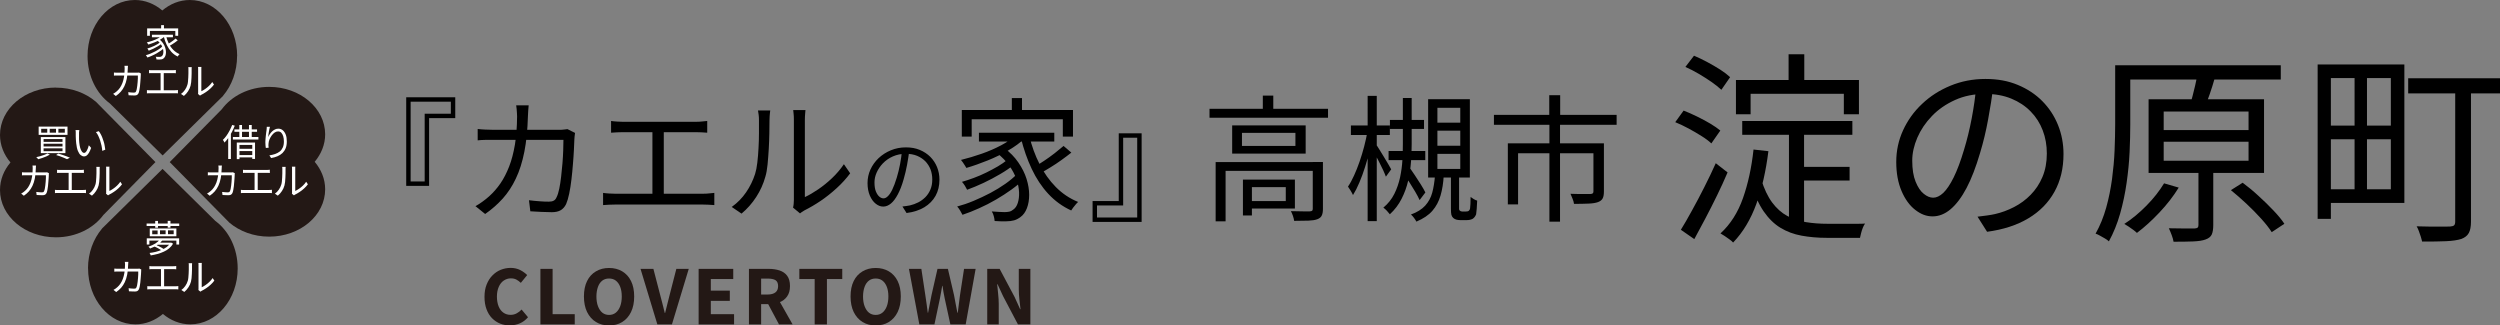
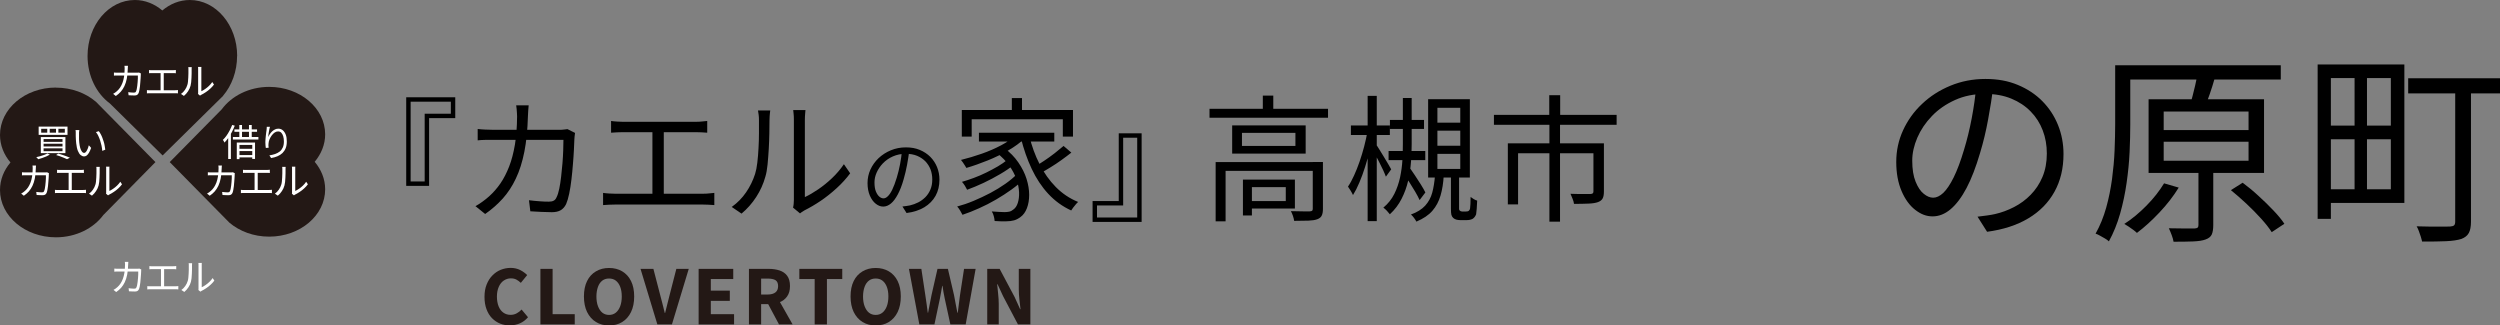
<svg xmlns="http://www.w3.org/2000/svg" id="_レイヤー_2" data-name="レイヤー 2" width="334.37" height="43.53" viewBox="0 0 334.37 43.53">
  <rect x="0" y="0" width="334.37" height="43.53" fill="#808080" stroke="none" />
  <defs>
    <style>
      .cls-1 {
        fill: #231815;
      }

      .cls-1, .cls-2, .cls-3 {
        stroke-width: 0px;
      }

      .cls-3 {
        fill: #fff;
      }
    </style>
  </defs>
  <g id="_レイヤー_6" data-name="レイヤー 6">
    <g>
      <g>
        <g>
          <g>
            <path class="cls-1" d="m31.72,7.48c0-4.13-2.84-7.48-6.33-7.48-1.37,0-2.64.52-3.68,1.4-1.04-.88-2.31-1.4-3.67-1.4-3.5,0-6.33,3.35-6.33,7.48,0,2.69,1.19,5.03,2.98,6.35l7.06,6.96,8.09-7.97v-.02c1.15-1.35,1.87-3.24,1.87-5.32Z" />
-             <path class="cls-1" d="m11.78,35.9c0,4.13,2.83,7.48,6.33,7.48,1.37,0,2.64-.52,3.68-1.39,1.03.87,2.3,1.39,3.67,1.39,3.49,0,6.33-3.35,6.33-7.48,0-2.68-1.19-5.03-2.99-6.35l-7.06-6.96-8.1,7.98h.01c-1.16,1.37-1.88,3.25-1.88,5.33Z" />
            <path class="cls-1" d="m36,31.65c4.14,0,7.49-2.84,7.49-6.33,0-1.38-.53-2.64-1.4-3.68.87-1.04,1.4-2.31,1.4-3.67,0-3.5-3.35-6.35-7.49-6.35-2.68,0-5.02,1.21-6.34,3l-6.96,7.06,7.98,8.1h0c1.36,1.15,3.24,1.87,5.31,1.87Z" />
            <path class="cls-1" d="m7.48,11.71c-4.14,0-7.48,2.84-7.48,6.34,0,1.37.52,2.64,1.4,3.68-.88,1.04-1.4,2.3-1.4,3.68,0,3.5,3.35,6.33,7.48,6.33,2.69,0,5.02-1.2,6.35-2.99l6.96-7.07-7.98-8.09h-.01c-1.35-1.15-3.23-1.87-5.32-1.87Z" />
          </g>
          <g>
            <path class="cls-3" d="m6.33,20.52l.34.16c-.14.08-.29.16-.47.24-.18.08-.36.15-.55.21s-.37.12-.54.17c-.02-.03-.04-.06-.07-.09s-.07-.07-.1-.1c-.04-.03-.07-.06-.09-.09.17-.04.35-.08.53-.13.18-.05.36-.11.52-.17.17-.06.31-.13.43-.19Zm-1.16-3.59h3.86v1.11h-3.86v-1.11Zm.29,1.4h3.29v2.15h-3.29v-2.15Zm.05-1.1v.51h.81v-.51h-.81Zm.32,1.37v.37h2.53v-.37h-2.53Zm0,.62v.37h2.53v-.37h-2.53Zm0,.62v.38h2.53v-.38h-2.53Zm.82-2.61v.51h.84v-.51h-.84Zm.85,3.51l.29-.2c.19.06.38.12.58.18.19.07.37.13.54.19.17.06.32.12.44.18l-.39.2c-.11-.05-.24-.11-.4-.18-.16-.06-.32-.13-.51-.2-.18-.07-.37-.13-.56-.18Zm.31-3.51v.51h.86v-.51h-.86Z" />
            <path class="cls-3" d="m10.61,17.4s-.01.09-.02.15c0,.06-.01.12-.02.18,0,.06,0,.11,0,.15,0,.1,0,.22,0,.35,0,.13,0,.27,0,.41,0,.14.01.28.03.42.03.28.07.52.13.73.06.21.14.37.23.49.09.12.2.17.31.17.06,0,.12-.03.18-.09.06-.06.12-.14.17-.23.05-.1.1-.21.15-.33.04-.12.08-.24.11-.37l.31.35c-.1.28-.2.51-.3.67-.1.16-.2.28-.31.36-.1.07-.21.11-.33.11-.16,0-.31-.06-.45-.17-.15-.11-.27-.3-.38-.56-.11-.26-.18-.6-.23-1.03-.02-.15-.03-.3-.04-.47s-.01-.33-.02-.48c0-.15,0-.28,0-.37,0-.06,0-.13,0-.22s-.01-.16-.03-.22h.48Zm2.6.14c.09.11.18.25.26.4s.16.31.22.48c.07.17.13.35.18.53.06.18.1.36.13.55.03.18.06.35.08.52l-.4.16c-.02-.23-.05-.46-.1-.69-.05-.23-.11-.46-.18-.68-.07-.22-.16-.43-.25-.63s-.2-.37-.32-.51l.39-.13Z" />
            <path class="cls-3" d="m4.82,22.12c0,.06-.01.12-.02.2,0,.08,0,.15-.01.21-.01.51-.06.95-.13,1.33-.08.38-.18.71-.32,1-.13.28-.3.53-.49.75-.19.21-.41.4-.66.57l-.36-.29c.08-.04.17-.1.26-.16s.18-.13.25-.2c.16-.14.3-.3.42-.48s.23-.39.32-.63c.09-.24.16-.51.21-.82.05-.31.08-.66.08-1.05,0-.04,0-.08,0-.13,0-.05,0-.1-.01-.15,0-.05-.01-.09-.02-.13h.47Zm1.73,1.04s-.01.09-.02.13c0,.04,0,.08,0,.11,0,.09,0,.22-.02.38,0,.16-.02.34-.04.53s-.03.38-.05.58c-.02.19-.05.37-.08.53-.03.16-.07.29-.11.39-.05.1-.12.18-.2.23-.08.05-.2.07-.33.07-.13,0-.26,0-.4-.01-.14,0-.27-.02-.4-.02l-.05-.41c.14.02.27.03.4.04.13.01.24.02.35.02.07,0,.13-.01.18-.03.05-.02.08-.07.11-.13.04-.08.07-.18.1-.31.03-.13.05-.28.07-.45.02-.17.04-.33.05-.5.01-.17.02-.33.03-.48s0-.28,0-.39h-2.63c-.1,0-.2,0-.29,0-.1,0-.19,0-.28.02v-.42c.09,0,.18.02.28.02.1,0,.2,0,.29,0h2.46c.07,0,.13,0,.18,0,.05,0,.1-.01.14-.02l.28.14Z" />
            <path class="cls-3" d="m7.34,25.39c.07,0,.15.02.22.02.07,0,.15,0,.22,0h3.3c.08,0,.15,0,.22-.01.07,0,.13-.01.2-.02v.45c-.07,0-.14-.01-.22-.02-.08,0-.14,0-.19,0h-3.3c-.07,0-.14,0-.21,0-.07,0-.15,0-.23.02v-.45Zm.3-2.68c.07.01.14.02.22.02s.15,0,.2,0h2.74c.08,0,.15,0,.22-.01.07,0,.14-.01.2-.02v.44c-.06,0-.13-.01-.21-.02-.08,0-.15,0-.22,0h-2.74s-.11,0-.2,0c-.08,0-.16,0-.22.02v-.44Zm1.54,2.93v-2.68h.42v2.68h-.42Z" />
            <path class="cls-3" d="m11.9,25.91c.21-.15.39-.33.53-.54.15-.21.26-.44.33-.68.04-.11.06-.25.08-.42.02-.17.03-.35.04-.54.01-.19.02-.38.02-.56,0-.18,0-.34,0-.48,0-.07,0-.14,0-.2,0-.06-.02-.11-.02-.17h.46s0,.05,0,.09,0,.08-.01.13c0,.05,0,.09,0,.14,0,.14,0,.3,0,.49,0,.19-.01.38-.02.59s-.03.4-.04.58c-.02.18-.05.34-.08.46-.07.27-.19.52-.34.75-.15.24-.34.44-.55.62l-.37-.25Zm2.28.02s.02-.08.02-.13,0-.1,0-.15v-2.99c0-.1,0-.18,0-.24s-.01-.11-.02-.13h.46s0,.06-.01.13c0,.07,0,.15,0,.24v2.88c.16-.07.32-.17.5-.29.18-.12.35-.26.52-.42.17-.16.31-.33.44-.52l.23.34c-.14.19-.31.38-.5.55-.19.18-.39.33-.6.47-.21.14-.41.26-.6.35-.04.02-.07.04-.1.06s-.05.04-.07.05l-.26-.22Z" />
          </g>
          <g>
            <path class="cls-3" d="m31.05,16.71l.35.1c-.11.28-.23.56-.38.84-.15.27-.3.53-.47.78-.17.24-.35.46-.53.64,0-.03-.03-.07-.05-.11-.02-.05-.05-.09-.08-.14-.03-.05-.05-.09-.08-.11.17-.16.33-.35.48-.56.15-.21.29-.44.42-.69.13-.24.24-.49.34-.74Zm-.52,1.28l.35-.35h0v3.63h-.36v-3.28Zm.62.33h3.41v.34h-3.41v-.34Zm.2-1.01h3.03v.32h-3.03v-.32Zm.32,1.75h2.44v2.2h-.37v-1.88h-1.71v1.9h-.36v-2.22Zm.17.84h2.07v.3h-2.07v-.3Zm0,.84h2.07v.31h-2.07v-.31Zm.17-4.02h.36v1.78h-.36v-1.78Zm1.29,0h.37v1.78h-.37v-1.78Z" />
            <path class="cls-3" d="m36.11,16.95c-.03.09-.05.2-.08.32s-.05.25-.07.38c-.02.13-.04.26-.06.38-.01.12-.03.22-.03.31.05-.13.12-.26.21-.39s.19-.26.31-.37c.12-.11.25-.2.39-.27.14-.07.29-.1.45-.1.22,0,.42.07.59.21.17.14.3.34.4.59.1.26.14.56.14.91s-.05.65-.15.9-.25.47-.43.65c-.19.18-.41.32-.67.43-.26.11-.54.19-.85.24l-.23-.36c.27-.04.52-.1.76-.18.23-.08.44-.19.62-.33.18-.14.31-.32.41-.54.1-.22.15-.49.15-.8,0-.26-.03-.5-.09-.7-.06-.2-.15-.36-.26-.48-.12-.12-.26-.17-.44-.17-.16,0-.31.05-.45.15-.14.1-.27.23-.39.39-.12.16-.21.33-.29.51-.07.18-.12.35-.13.52-.01.1-.02.19-.02.28,0,.09.01.2.03.33l-.38.03c-.01-.09-.03-.21-.04-.34-.01-.14-.02-.29-.02-.45,0-.12,0-.25.02-.39.01-.14.02-.29.04-.44.02-.15.03-.29.05-.43.02-.14.03-.25.05-.35,0-.08.02-.15.02-.22,0-.07.01-.14.01-.21h.44Z" />
            <path class="cls-3" d="m29.68,22.12c0,.06-.01.12-.02.2,0,.08,0,.15-.01.21-.01.51-.06.95-.13,1.33-.08.38-.18.71-.32,1-.13.28-.3.53-.49.75-.19.21-.41.4-.66.57l-.36-.29c.08-.04.17-.1.26-.16s.18-.13.25-.2c.16-.14.3-.3.42-.48s.23-.39.32-.63c.09-.24.16-.51.21-.82.05-.31.08-.66.08-1.05,0-.04,0-.08,0-.13,0-.05,0-.1-.01-.15,0-.05-.01-.09-.02-.13h.47Zm1.73,1.04s-.01.09-.02.13c0,.04,0,.08,0,.11,0,.09,0,.22-.02.38,0,.16-.02.34-.04.53s-.03.38-.05.58c-.02.19-.05.37-.08.53-.03.16-.07.29-.11.39-.05.1-.12.18-.2.23-.08.05-.2.07-.33.07-.13,0-.26,0-.4-.01-.14,0-.27-.02-.4-.02l-.05-.41c.14.02.27.03.4.04.13.01.24.02.35.02.07,0,.13-.01.18-.03.05-.02.08-.07.11-.13.04-.08.07-.18.1-.31.03-.13.05-.28.07-.45.02-.17.04-.33.05-.5.01-.17.02-.33.03-.48s0-.28,0-.39h-2.63c-.1,0-.2,0-.29,0-.1,0-.19,0-.28.02v-.42c.09,0,.18.02.28.02.1,0,.2,0,.29,0h2.46c.07,0,.13,0,.18,0,.05,0,.1-.01.14-.02l.28.14Z" />
            <path class="cls-3" d="m32.21,25.39c.07,0,.15.02.22.02.07,0,.15,0,.22,0h3.3c.08,0,.15,0,.22-.01.07,0,.13-.01.2-.02v.45c-.07,0-.14-.01-.22-.02-.08,0-.14,0-.19,0h-3.3c-.07,0-.14,0-.21,0-.07,0-.15,0-.23.02v-.45Zm.3-2.68c.07.01.14.02.22.02s.15,0,.2,0h2.74c.08,0,.15,0,.22-.01.07,0,.14-.01.2-.02v.44c-.06,0-.13-.01-.21-.02-.08,0-.15,0-.22,0h-2.74s-.11,0-.2,0c-.08,0-.16,0-.22.02v-.44Zm1.54,2.93v-2.68h.42v2.68h-.42Z" />
            <path class="cls-3" d="m36.76,25.91c.21-.15.39-.33.53-.54.15-.21.26-.44.33-.68.04-.11.06-.25.08-.42.02-.17.03-.35.04-.54.01-.19.02-.38.02-.56,0-.18,0-.34,0-.48,0-.07,0-.14,0-.2,0-.06-.02-.11-.02-.17h.46s0,.05,0,.09,0,.08-.01.13c0,.05,0,.09,0,.14,0,.14,0,.3,0,.49,0,.19-.01.38-.02.59s-.03.4-.04.58c-.02.18-.05.34-.08.46-.07.27-.19.52-.34.75-.15.24-.34.44-.55.62l-.37-.25Zm2.28.02s.02-.08.02-.13,0-.1,0-.15v-2.99c0-.1,0-.18,0-.24s-.01-.11-.02-.13h.46s0,.06-.01.13c0,.07,0,.15,0,.24v2.88c.16-.07.32-.17.5-.29.18-.12.35-.26.52-.42.17-.16.31-.33.44-.52l.23.34c-.14.19-.31.38-.5.55-.19.18-.39.33-.6.47-.21.14-.41.26-.6.35-.04.02-.07.04-.1.06s-.05.04-.07.05l-.26-.22Z" />
          </g>
          <g>
-             <path class="cls-3" d="m21.74,6.18l.26.19c-.13.13-.28.26-.46.39-.18.13-.37.25-.58.37-.21.12-.42.23-.63.32-.21.1-.42.18-.62.24-.02-.04-.05-.1-.09-.16-.04-.06-.07-.11-.11-.15.2-.05.4-.12.62-.21.21-.09.42-.19.62-.29.2-.11.39-.22.56-.34.17-.12.32-.24.44-.37Zm-.02-1.46l.31.13c-.17.17-.38.32-.62.46-.24.14-.5.26-.77.37-.27.11-.54.2-.8.28-.01-.02-.03-.05-.06-.09-.02-.04-.05-.08-.07-.11-.03-.04-.05-.07-.07-.09.26-.06.51-.14.78-.23.26-.09.5-.2.73-.32s.41-.25.56-.39Zm-2.04-.92h4.15v.99h-.38v-.65h-3.4v.65h-.37v-.99Zm1.69,1.87l.25.17c-.14.11-.3.23-.5.35-.2.12-.41.23-.62.33s-.42.19-.61.26c-.02-.04-.05-.09-.08-.15s-.07-.1-.11-.14c.14-.04.29-.09.45-.15.16-.06.31-.12.47-.2.15-.07.3-.15.43-.23.13-.08.25-.16.34-.23Zm-1.05-1.02h2.81v.33h-2.81v-.33Zm.66.74l.28-.17c.22.16.4.34.54.55.14.2.24.4.3.61.06.21.1.4.1.59s-.03.35-.08.5c-.06.14-.13.25-.23.33-.08.06-.16.11-.24.13-.08.02-.18.03-.29.03-.06,0-.13,0-.2,0-.07,0-.15,0-.23-.01,0-.05-.01-.11-.03-.18s-.04-.13-.07-.18c.09,0,.18.01.26.02s.15,0,.21,0c.07,0,.13,0,.18-.02.05-.01.11-.04.16-.08.07-.05.13-.13.16-.24.04-.11.05-.25.05-.4,0-.15-.04-.31-.1-.49-.06-.17-.15-.34-.27-.51-.12-.17-.28-.33-.47-.48Zm.57-2.03h.38v.66h-.38v-.66Zm.65,1.42c.09.37.22.72.38,1.05.16.33.37.61.61.85.24.24.52.43.83.56-.03.02-.06.05-.09.09-.03.04-.06.08-.09.12s-.05.08-.07.11c-.33-.15-.61-.36-.85-.62-.24-.27-.45-.58-.62-.93-.17-.35-.3-.74-.4-1.15l.31-.07Zm1.28.37l.29.25c-.11.09-.24.18-.37.28-.13.1-.27.19-.41.27s-.26.16-.38.22l-.24-.23c.12-.07.24-.14.38-.23s.27-.18.4-.28c.13-.1.24-.19.33-.27Z" />
            <path class="cls-3" d="m17.12,8.78c0,.06-.01.12-.02.2,0,.08,0,.15-.01.21-.01.51-.06.95-.13,1.33-.08.38-.18.71-.32,1-.13.28-.3.53-.49.75-.19.21-.41.4-.66.57l-.36-.29c.08-.04.17-.1.26-.16s.18-.13.25-.2c.16-.14.3-.3.42-.48s.23-.39.32-.63c.09-.24.16-.51.21-.82.05-.31.08-.66.08-1.05,0-.04,0-.08,0-.13,0-.05,0-.1-.01-.15,0-.05-.01-.09-.02-.13h.47Zm1.73,1.04s-.01.09-.02.13c0,.04,0,.08,0,.11,0,.09,0,.22-.02.38,0,.16-.02.34-.04.53s-.03.38-.05.58c-.02.19-.05.37-.08.53-.03.16-.07.29-.11.39-.05.1-.12.18-.2.23-.08.05-.2.07-.33.07-.13,0-.26,0-.4-.01-.14,0-.27-.02-.4-.02l-.05-.41c.14.02.27.03.4.04.13.01.24.02.35.02.07,0,.13-.01.18-.03.05-.02.08-.07.11-.13.04-.08.07-.18.1-.31.03-.13.05-.28.07-.45.02-.17.04-.33.05-.5.01-.17.02-.33.03-.48s0-.28,0-.39h-2.63c-.1,0-.2,0-.29,0-.1,0-.19,0-.28.02v-.42c.09,0,.18.02.28.02.1,0,.2,0,.29,0h2.46c.07,0,.13,0,.18,0,.05,0,.1-.01.14-.02l.28.14Z" />
            <path class="cls-3" d="m19.64,12.05c.07,0,.15.02.22.02.07,0,.15,0,.22,0h3.3c.08,0,.15,0,.22-.01.07,0,.13-.01.2-.02v.45c-.07,0-.14-.01-.22-.02-.08,0-.14,0-.19,0h-3.3c-.07,0-.14,0-.21,0-.07,0-.15,0-.23.02v-.45Zm.3-2.68c.07.01.14.02.22.02s.15,0,.2,0h2.74c.08,0,.15,0,.22-.01.07,0,.14-.01.2-.02v.44c-.06,0-.13-.01-.21-.02-.08,0-.15,0-.22,0h-2.74s-.11,0-.2,0c-.08,0-.16,0-.22.02v-.44Zm1.54,2.93v-2.68h.42v2.68h-.42Z" />
            <path class="cls-3" d="m24.2,12.57c.21-.15.39-.33.53-.54.15-.21.26-.44.33-.68.04-.11.06-.25.08-.42.02-.17.03-.35.04-.54.01-.19.02-.38.02-.56,0-.18,0-.34,0-.48,0-.07,0-.14,0-.2,0-.06-.02-.11-.02-.17h.46s0,.05,0,.09,0,.08-.01.13c0,.05,0,.09,0,.14,0,.14,0,.3,0,.49,0,.19-.01.38-.02.59s-.03.4-.04.58c-.02.18-.05.34-.08.46-.07.27-.19.52-.34.75-.15.24-.34.44-.55.62l-.37-.25Zm2.28.02s.02-.08.02-.13,0-.1,0-.15v-2.99c0-.1,0-.18,0-.24s-.01-.11-.02-.13h.46s0,.06-.01.13c0,.07,0,.15,0,.24v2.88c.16-.07.32-.17.5-.29.18-.12.35-.26.52-.42.17-.16.31-.33.44-.52l.23.34c-.14.19-.31.38-.5.55-.19.18-.39.33-.6.47-.21.14-.41.26-.6.35-.04.02-.07.04-.1.06s-.05.04-.07.05l-.26-.22Z" />
          </g>
          <g>
-             <path class="cls-3" d="m19.61,29.9h4.36v.33h-4.36v-.33Zm.02,1.98h4.33v.83h-.37v-.53h-3.61v.53h-.35v-.83Zm1.72.18l.38.07c-.17.22-.39.43-.67.62-.27.19-.61.35-.99.49-.01-.03-.03-.06-.06-.09-.03-.03-.05-.06-.08-.09-.03-.03-.06-.06-.08-.07.37-.12.68-.26.94-.43s.44-.33.57-.5Zm1.41.41h.08l.07-.02.24.14c-.13.23-.31.44-.52.62-.21.18-.45.33-.72.45s-.55.23-.85.31c-.3.08-.6.14-.9.19-.02-.05-.04-.1-.07-.17s-.06-.12-.09-.16c.28-.03.56-.08.84-.15s.54-.16.8-.27c.25-.11.47-.24.67-.38.19-.15.34-.32.45-.51v-.05Zm-2.73-1.91h3.56v1.04h-3.56v-1.04Zm.33.26v.51h.72v-.51h-.72Zm.23,2.14l.23-.21c.13.05.26.1.4.17.14.07.27.14.4.21.12.07.23.14.31.2l-.24.23c-.08-.07-.18-.14-.3-.21-.12-.08-.25-.15-.39-.22-.14-.07-.27-.13-.4-.17Zm.17-3.41h.37v.91h-.37v-.91Zm.37,2.91h1.73v.27h-2l.27-.27Zm.27-1.65v.51h.75v-.51h-.75Zm1.03-1.27h.37v.91h-.37v-.91Zm.04,1.27v.51h.76v-.51h-.76Z" />
            <path class="cls-3" d="m17.17,35c0,.06-.01.12-.02.2,0,.08,0,.15-.01.21-.01.51-.06.95-.13,1.33-.08.38-.18.71-.32,1-.13.28-.3.53-.49.75-.19.21-.41.4-.66.57l-.36-.29c.08-.04.17-.1.26-.16s.18-.13.25-.2c.16-.14.3-.3.42-.48s.23-.39.32-.63c.09-.24.16-.51.21-.82.05-.31.08-.66.08-1.05,0-.04,0-.08,0-.13,0-.05,0-.1-.01-.15,0-.05-.01-.09-.02-.13h.47Zm1.73,1.04s-.01.09-.02.13c0,.04,0,.08,0,.11,0,.09,0,.22-.02.38,0,.16-.02.34-.04.53s-.03.38-.05.58c-.02.19-.05.37-.08.53-.03.16-.07.29-.11.39-.05.1-.12.18-.2.23-.08.05-.2.07-.33.07-.13,0-.26,0-.4-.01-.14,0-.27-.02-.4-.02l-.05-.41c.14.02.27.03.4.04.13.01.24.02.35.02.07,0,.13-.01.18-.03.05-.02.08-.07.11-.13.04-.08.07-.18.1-.31.03-.13.05-.28.07-.45.02-.17.04-.33.05-.5.01-.17.02-.33.03-.48s0-.28,0-.39h-2.63c-.1,0-.2,0-.29,0-.1,0-.19,0-.28.02v-.42c.09,0,.18.02.28.02.1,0,.2,0,.29,0h2.46c.07,0,.13,0,.18,0,.05,0,.1-.01.14-.02l.28.14Z" />
            <path class="cls-3" d="m19.69,38.27c.07,0,.15.02.22.02.07,0,.15,0,.22,0h3.3c.08,0,.15,0,.22-.01.07,0,.13-.01.2-.02v.45c-.07,0-.14-.01-.22-.02-.08,0-.14,0-.19,0h-3.3c-.07,0-.14,0-.21,0-.07,0-.15,0-.23.02v-.45Zm.3-2.68c.07.01.14.02.22.02s.15,0,.2,0h2.74c.08,0,.15,0,.22-.01.07,0,.14-.01.2-.02v.44c-.06,0-.13-.01-.21-.02-.08,0-.15,0-.22,0h-2.74s-.11,0-.2,0c-.08,0-.16,0-.22.02v-.44Zm1.54,2.93v-2.68h.42v2.68h-.42Z" />
            <path class="cls-3" d="m24.25,38.79c.21-.15.39-.33.53-.54.15-.21.26-.44.33-.68.04-.11.06-.25.08-.42.02-.17.03-.35.04-.54.01-.19.02-.38.02-.56,0-.18,0-.34,0-.48,0-.07,0-.14,0-.2,0-.06-.02-.11-.02-.17h.46s0,.05,0,.09,0,.08-.01.13c0,.05,0,.09,0,.14,0,.14,0,.3,0,.49,0,.19-.01.38-.02.59s-.03.4-.04.58c-.02.18-.05.34-.08.46-.07.27-.19.52-.34.75-.15.24-.34.44-.55.62l-.37-.25Zm2.28.02s.02-.08.02-.13,0-.1,0-.15v-2.99c0-.1,0-.18,0-.24s-.01-.11-.02-.13h.46s0,.06-.01.13c0,.07,0,.15,0,.24v2.88c.16-.07.32-.17.5-.29.18-.12.35-.26.52-.42.17-.16.31-.33.44-.52l.23.34c-.14.19-.31.38-.5.55-.19.18-.39.33-.6.47-.21.14-.41.26-.6.35-.04.02-.07.04-.1.06s-.05.04-.07.05l-.26-.22Z" />
          </g>
        </g>
        <g>
          <path class="cls-2" d="m57.39,15.8v9.06h-3.06v-11.85h6.56v2.79h-3.5Zm-2.47-2.2v10.67h1.88v-9.06h3.5v-1.61h-5.38Z" />
          <path class="cls-2" d="m70.71,14.07c-.02.2-.04.44-.06.72-.02.28-.03.53-.04.74-.05,1.82-.21,3.42-.48,4.78-.27,1.36-.65,2.56-1.14,3.58-.48,1.02-1.07,1.91-1.75,2.67-.69.76-1.47,1.45-2.35,2.06l-1.3-1.05c.29-.15.6-.35.93-.59.33-.24.64-.48.91-.73.56-.5,1.06-1.08,1.51-1.73.45-.66.83-1.41,1.16-2.25.33-.85.58-1.82.77-2.92.18-1.1.28-2.36.29-3.78,0-.13,0-.29-.02-.46-.01-.18-.03-.36-.04-.54-.02-.18-.04-.34-.06-.48h1.68Zm6.2,3.72c-.02.16-.04.31-.06.46-.02.16-.03.29-.03.41-.01.33-.03.79-.06,1.38-.03.58-.07,1.22-.13,1.9-.05.69-.12,1.37-.2,2.06-.08.69-.18,1.33-.3,1.9-.12.58-.26,1.04-.41,1.39-.18.37-.42.64-.72.82-.3.18-.7.27-1.19.27-.45,0-.93-.02-1.43-.04-.5-.03-.98-.06-1.45-.08l-.18-1.48c.49.06.96.11,1.42.14.46.04.87.05,1.24.05.26,0,.48-.04.64-.13.17-.08.3-.24.39-.46.14-.27.26-.65.36-1.13.1-.48.18-1.01.25-1.61.07-.6.13-1.2.18-1.81.05-.61.08-1.19.1-1.73.02-.55.03-1.01.03-1.39h-9.42c-.36,0-.71,0-1.05,0-.35,0-.68.03-1,.06v-1.52c.31.04.64.06,1,.08.36.02.7.03,1.04.03h8.83c.24,0,.45,0,.63-.03.18-.02.35-.04.51-.06l1,.5Z" />
          <path class="cls-2" d="m80.65,25.8c.26.04.53.06.8.08.27.02.53.03.78.03h11.82c.27,0,.53-.01.78-.04.24-.02.48-.05.71-.07v1.63c-.24-.02-.5-.04-.79-.05-.29-.01-.52-.02-.7-.02h-11.82c-.24,0-.49,0-.76.02-.27.01-.54.03-.81.05v-1.63Zm1.09-9.62c.24.04.5.06.8.08.29.02.53.03.71.03h9.83c.27,0,.54-.01.8-.04.26-.02.5-.05.71-.07v1.57c-.23-.02-.47-.04-.74-.05-.27-.01-.53-.02-.78-.02h-9.83c-.17,0-.4,0-.71.02-.3.01-.57.03-.8.05v-1.57Zm5.52,10.49v-9.6h1.52v9.6h-1.52Z" />
          <path class="cls-2" d="m97.88,27.67c.75-.54,1.39-1.19,1.91-1.95.52-.76.92-1.58,1.2-2.45.13-.41.23-.91.3-1.52.07-.61.13-1.25.16-1.94.04-.69.06-1.35.06-2,0-.65,0-1.22,0-1.73,0-.26-.01-.5-.04-.71-.02-.21-.05-.41-.09-.6h1.64c-.01.07-.02.18-.04.31-.01.14-.02.29-.04.46-.01.17-.02.34-.02.52,0,.5,0,1.09-.02,1.76-.01.67-.04,1.38-.08,2.11-.04.73-.1,1.43-.16,2.08-.07.66-.16,1.2-.3,1.64-.26.95-.67,1.85-1.22,2.7-.55.85-1.21,1.59-1.96,2.22l-1.34-.91Zm8.19.09c.04-.14.06-.3.08-.47.02-.17.03-.35.03-.53v-10.71c0-.35-.01-.63-.04-.87s-.04-.38-.05-.46h1.64c0,.07-.01.23-.04.46-.02.24-.04.52-.04.86v10.32c.56-.26,1.16-.61,1.79-1.04.63-.43,1.25-.93,1.85-1.5.6-.57,1.13-1.19,1.58-1.86l.84,1.22c-.51.69-1.11,1.35-1.8,1.98-.69.63-1.4,1.2-2.14,1.7-.74.5-1.46.92-2.16,1.27-.14.08-.27.16-.37.23-.1.07-.18.13-.24.18l-.95-.79Z" />
          <path class="cls-2" d="m121.62,20.13c-.08.61-.18,1.25-.3,1.91-.12.66-.28,1.31-.46,1.94-.23.81-.49,1.48-.78,2.02-.29.54-.59.95-.92,1.22-.33.27-.67.41-1.03.41s-.68-.13-1-.38c-.32-.25-.58-.61-.79-1.09-.2-.47-.31-1.03-.31-1.67s.13-1.25.39-1.82c.26-.57.63-1.08,1.09-1.52.47-.44,1.01-.79,1.64-1.05.63-.26,1.29-.39,2.01-.39s1.31.11,1.86.34c.55.23,1.02.54,1.41.93.39.4.69.85.9,1.37.21.52.32,1.08.32,1.67,0,.82-.17,1.54-.52,2.17-.35.63-.85,1.13-1.5,1.53-.65.39-1.44.65-2.38.77l-.55-.87c.19-.02.37-.05.54-.07s.33-.05.47-.08c.38-.09.74-.22,1.1-.4.36-.18.67-.42.96-.7.28-.29.51-.63.67-1.02.17-.39.25-.85.25-1.35,0-.48-.08-.92-.23-1.33-.16-.41-.39-.77-.69-1.09-.31-.31-.68-.56-1.11-.74-.44-.18-.94-.27-1.5-.27-.64,0-1.22.12-1.74.35s-.96.54-1.33.92c-.36.38-.64.79-.84,1.24-.2.45-.29.89-.29,1.32,0,.49.06.9.19,1.21.13.32.29.55.47.7.18.15.37.22.55.22s.38-.09.57-.28c.2-.18.4-.48.6-.89.2-.41.4-.94.6-1.6.17-.56.32-1.16.44-1.79.12-.63.21-1.26.26-1.87h.99Z" />
          <path class="cls-2" d="m136.02,23.26l.93.7c-.46.46-1.02.93-1.66,1.39-.64.46-1.33.91-2.07,1.34-.74.43-1.49.82-2.26,1.16-.77.35-1.51.64-2.23.88-.08-.16-.19-.34-.31-.56-.13-.22-.26-.4-.4-.55.71-.19,1.45-.44,2.21-.76.76-.32,1.5-.67,2.23-1.05.73-.39,1.4-.8,2.01-1.23.61-.43,1.14-.87,1.56-1.31Zm-.07-5.24l1.13.46c-.62.6-1.36,1.14-2.23,1.64-.86.5-1.78.95-2.75,1.34-.97.39-1.92.73-2.85,1-.05-.08-.11-.19-.2-.33-.08-.14-.17-.27-.27-.41-.1-.14-.18-.25-.25-.33.92-.23,1.84-.5,2.78-.83.94-.33,1.81-.71,2.62-1.14.81-.43,1.48-.9,2.02-1.4Zm-7.31-3.31h14.87v3.56h-1.36v-2.32h-12.19v2.32h-1.32v-3.56Zm6.06,6.7l.89.63c-.49.41-1.09.82-1.81,1.24-.72.42-1.46.82-2.23,1.18-.77.36-1.51.67-2.2.92-.07-.15-.17-.33-.3-.54-.13-.2-.26-.38-.39-.52.5-.14,1.03-.32,1.6-.53.57-.21,1.12-.45,1.67-.72.55-.27,1.06-.55,1.55-.83.48-.29.89-.57,1.22-.84Zm-3.77-3.66h10.08v1.18h-10.08v-1.18Zm2.36,2.66l1-.63c.79.58,1.43,1.24,1.92,1.96.49.72.86,1.45,1.09,2.19.23.74.35,1.45.35,2.12s-.1,1.27-.3,1.79c-.2.52-.48.91-.84,1.17-.3.23-.59.38-.88.46-.29.08-.64.13-1.05.13-.21.01-.46.01-.72,0-.27-.01-.55-.02-.83-.04-.01-.19-.05-.41-.11-.64-.06-.24-.15-.45-.27-.64.33.02.65.04.94.06.29.02.54.03.74.03.24,0,.46-.02.65-.06.2-.04.38-.14.56-.29.26-.18.46-.47.59-.88.13-.41.19-.88.17-1.42-.02-.54-.13-1.12-.35-1.74-.21-.62-.54-1.23-.97-1.84-.44-.61-1-1.18-1.69-1.72Zm2.04-7.29h1.36v2.38h-1.36v-2.38Zm2.34,5.08c.32,1.33.78,2.59,1.37,3.75.59,1.17,1.31,2.19,2.17,3.06.86.87,1.85,1.54,2.99,2-.1.08-.2.19-.32.33-.12.14-.23.28-.34.42-.11.14-.2.27-.27.39-1.17-.54-2.19-1.28-3.07-2.23-.88-.95-1.61-2.06-2.21-3.33-.6-1.27-1.08-2.65-1.45-4.14l1.13-.25Zm4.58,1.32l1.04.89c-.41.32-.85.66-1.33,1-.48.35-.97.67-1.46.97-.49.3-.94.57-1.36.8l-.86-.82c.42-.24.87-.52,1.35-.84.48-.32.96-.66,1.42-1.02s.86-.69,1.2-.98Z" />
          <path class="cls-2" d="m149.63,26.89v-9.06h3.06v11.85h-6.56v-2.79h3.5Zm2.47,2.2v-10.67h-1.88v9.06h-3.5v1.61h5.38Z" />
          <path class="cls-2" d="m161.77,14.55h15.85v1.2h-15.85v-1.2Zm.82,7.13h13.55v1.17h-12.22v6.75h-1.33v-7.91Zm2.21-4.91h9.83v3.77h-9.83v-3.77Zm1.31,1v1.75h7.15v-1.75h-7.15Zm.13,6.25h1.2v4.8h-1.2v-4.8Zm.64,0h6.31v3.87h-6.31v-1h5.09v-1.86h-5.09v-1Zm2.02-11.23h1.4v2.33h-1.4v-2.33Zm6.67,8.88h1.37v6.27c0,.38-.05.67-.16.89-.1.22-.3.38-.59.49-.29.11-.69.17-1.19.19-.5.02-1.14.03-1.91.03-.02-.19-.08-.41-.16-.66-.08-.24-.18-.46-.27-.64.6.01,1.13.02,1.6.03.47,0,.77,0,.92,0,.16-.01.26-.04.32-.09.05-.05.08-.13.08-.26v-6.25Z" />
          <path class="cls-2" d="m182.9,17.55l.78.24c-.12.72-.28,1.47-.46,2.24-.19.78-.4,1.54-.64,2.29-.24.75-.49,1.45-.77,2.1-.27.65-.56,1.21-.85,1.67-.07-.17-.18-.36-.31-.58-.13-.22-.25-.4-.36-.55.28-.41.55-.91.81-1.48.26-.57.51-1.19.74-1.86.23-.67.44-1.35.62-2.05.18-.7.33-1.37.44-2.02Zm-2.22-.77h5.21v1.28h-5.21v-1.28Zm2.24-3.96h1.22v16.76h-1.22V12.82Zm1.11,6.49c.1.12.24.33.43.64.19.3.4.64.62,1.01.23.37.43.71.61,1.02.18.31.31.53.38.67l-.71.98c-.08-.23-.21-.52-.37-.88-.16-.35-.34-.72-.54-1.1s-.38-.74-.56-1.07c-.18-.33-.31-.58-.41-.77l.55-.51Zm3.59-6.2h1.19v6.13c0,.74-.03,1.53-.09,2.38-.06.85-.19,1.69-.38,2.54-.19.85-.49,1.66-.88,2.43-.39.77-.91,1.46-1.57,2.07-.1-.13-.23-.29-.4-.47-.17-.18-.33-.32-.47-.42.63-.52,1.12-1.14,1.47-1.84.35-.7.6-1.45.77-2.22.16-.78.27-1.55.31-2.32.04-.77.06-1.49.06-2.14v-6.13Zm-1.9,7.09h4.91v1.22h-4.91v-1.22Zm.18-4.16h4.56v1.2h-4.56v-1.2Zm1.75,7.04l.75-.86c.27.39.55.8.84,1.23.29.43.56.85.81,1.25.25.4.45.75.59,1.04l-.77,1.02c-.15-.33-.34-.7-.59-1.12-.25-.42-.52-.85-.8-1.3-.29-.45-.56-.87-.83-1.26Zm4.27.38h1.18c-.06,1.01-.2,1.91-.43,2.69-.23.78-.59,1.47-1.09,2.04-.5.58-1.22,1.06-2.14,1.45-.07-.15-.18-.31-.32-.5-.14-.19-.28-.34-.41-.45.83-.3,1.46-.7,1.91-1.19.44-.49.76-1.07.94-1.74.18-.67.3-1.43.37-2.3Zm-.91-10.19h5.58v10.47h-5.58v-10.47Zm1.24,1.15v1.99h3.06v-1.99h-3.06Zm0,3.06v2.01h3.06v-2.01h-3.06Zm0,3.1v2.01h3.06v-2.01h-3.06Zm1.79,2.72h1.11v4.61c0,.06,0,.12.03.16.02.05.04.08.08.11.08.07.19.11.31.11h.46c.08,0,.16,0,.24-.02.07-.01.12-.03.15-.05.05-.04.09-.09.13-.15s.06-.13.07-.2c.02-.12.04-.32.05-.59.01-.27.02-.59.02-.94.11.09.25.18.41.28.16.1.32.17.47.21-.01.36-.03.72-.06,1.08-.03.35-.06.6-.08.75-.11.28-.27.49-.49.62-.22.11-.49.16-.8.16h-.82c-.17,0-.34-.02-.51-.06-.17-.04-.32-.12-.44-.23-.12-.11-.2-.25-.25-.42-.04-.17-.06-.45-.06-.84v-4.6Z" />
          <path class="cls-2" d="m199.81,15.36h16.41v1.33h-16.41v-1.33Zm1.86,3.81h11.98v1.33h-10.61v6.84h-1.37v-8.17Zm5.54-6.44h1.46v3.43h-1.46v-3.43Zm.02,3.85h1.42v13.07h-1.42v-13.07Zm5.89,2.59h1.4v6.44c0,.39-.05.69-.16.91s-.31.39-.63.51c-.3.11-.72.18-1.25.2-.53.02-1.18.04-1.96.04-.02-.21-.09-.43-.19-.68-.1-.25-.2-.47-.28-.67.41.01.8.02,1.17.03.37,0,.68,0,.94,0h.56c.16-.01.26-.05.32-.1.05-.05.08-.14.08-.26v-6.42Z" />
-           <path class="cls-2" d="m224.06,16.34l1.12-1.55c.56.22,1.16.48,1.79.79.63.31,1.22.63,1.77.95.55.33,1,.64,1.35.93l-1.2,1.72c-.33-.31-.76-.64-1.31-.98-.55-.35-1.12-.68-1.73-1.01-.61-.33-1.21-.61-1.79-.85Zm.76,14.38c.44-.71.93-1.56,1.47-2.55.55-.99,1.1-2.03,1.65-3.12.55-1.09,1.07-2.16,1.54-3.22l1.58,1.23c-.42.98-.88,2-1.39,3.04-.51,1.05-1.03,2.07-1.56,3.08s-1.03,1.94-1.5,2.8l-1.8-1.25Zm.6-21.77l1.15-1.5c.56.24,1.16.52,1.77.85.62.33,1.2.67,1.75,1.02.54.35.98.69,1.31,1l-1.17,1.69c-.35-.33-.79-.68-1.32-1.05-.54-.37-1.11-.74-1.71-1.09-.6-.35-1.19-.66-1.77-.91Zm9.11,11.05l1.99.22c-.33,2.64-.86,4.99-1.61,7.05-.75,2.06-1.78,3.79-3.11,5.17-.11-.13-.27-.27-.48-.42-.21-.15-.42-.3-.64-.45-.22-.15-.41-.26-.57-.35,1.33-1.22,2.33-2.79,3.01-4.72.68-1.93,1.15-4.09,1.41-6.49Zm-2.35-9.3h16.45v4.58h-2.02v-2.73h-12.47v2.73h-1.96v-4.58Zm.84,5.48h14.73v1.85h-14.73v-1.85Zm2.54,7.8c.38,1.27.87,2.3,1.46,3.1.59.79,1.26,1.39,2.02,1.8.75.41,1.59.69,2.5.83.91.15,1.87.22,2.89.22h3.93c.47,0,.84,0,1.09-.03-.11.15-.21.33-.3.56-.09.23-.17.46-.23.71s-.11.46-.15.64h-4.45c-1.2,0-2.32-.1-3.36-.29-1.04-.19-1.98-.54-2.82-1.05s-1.6-1.25-2.26-2.21c-.66-.96-1.22-2.23-1.68-3.79l1.36-.49Zm3.66-16.72h2.1v4.45h-2.1v-4.45Zm.05,9.71h2.02v13.39h-2.02v-13.39Zm.96,5.35h7.15v1.83h-7.15v-1.83Z" />
          <path class="cls-2" d="m266.61,11.51c-.18,1.42-.41,2.9-.7,4.45-.28,1.55-.64,3.05-1.08,4.5-.55,1.87-1.15,3.44-1.81,4.69-.66,1.25-1.38,2.2-2.14,2.84-.76.64-1.56.95-2.4.95s-1.57-.29-2.32-.87c-.75-.58-1.36-1.42-1.83-2.52-.47-1.1-.71-2.4-.71-3.89s.3-2.9.91-4.23c.61-1.33,1.45-2.51,2.54-3.53,1.08-1.03,2.35-1.84,3.8-2.44,1.46-.6,3.01-.9,4.67-.9s3.04.26,4.32.79c1.28.53,2.38,1.25,3.29,2.17.91.92,1.61,1.98,2.1,3.19.49,1.21.74,2.51.74,3.89,0,1.91-.4,3.59-1.21,5.05-.81,1.46-1.97,2.64-3.49,3.55-1.52.91-3.36,1.51-5.52,1.8l-1.28-2.02c.44-.05.86-.11,1.25-.16.4-.05.76-.12,1.09-.19.87-.2,1.72-.51,2.55-.94.83-.43,1.57-.97,2.22-1.64.65-.66,1.18-1.45,1.57-2.37.39-.92.59-1.97.59-3.15,0-1.11-.18-2.14-.55-3.1-.36-.95-.9-1.8-1.61-2.52-.71-.73-1.57-1.3-2.59-1.72-1.02-.42-2.18-.63-3.49-.63-1.49,0-2.84.27-4.05.82-1.21.55-2.24,1.26-3.08,2.14-.85.88-1.5,1.85-1.95,2.89-.45,1.05-.68,2.07-.68,3.07,0,1.15.15,2.09.45,2.82.3.74.66,1.28,1.09,1.62.43.35.85.52,1.27.52s.88-.21,1.34-.64c.45-.43.92-1.12,1.39-2.07.47-.95.94-2.2,1.39-3.72.4-1.31.74-2.7,1.02-4.17s.49-2.92.61-4.34l2.29.03Z" />
          <path class="cls-2" d="m282.9,8.73h2.02v7.91c0,1.13-.03,2.36-.09,3.7-.06,1.34-.2,2.71-.4,4.12-.2,1.41-.49,2.78-.87,4.12s-.88,2.57-1.5,3.7c-.13-.13-.3-.25-.52-.38-.22-.13-.44-.25-.67-.38-.23-.13-.42-.22-.59-.27.6-1.07,1.07-2.23,1.42-3.48.35-1.25.6-2.52.78-3.82.17-1.3.29-2.57.34-3.82.05-1.25.08-2.4.08-3.48v-7.91Zm1.17,0h20.98v1.91h-20.98v-1.91Zm5.37,15.79l1.96.57c-.71,1.15-1.57,2.26-2.58,3.33-1.01,1.07-2.01,1.98-3.01,2.73-.11-.11-.27-.24-.48-.4-.21-.15-.42-.3-.64-.45-.22-.15-.41-.26-.57-.35,1.02-.65,2-1.47,2.96-2.44.96-.97,1.74-1.97,2.36-2.99Zm-2.07-11.24h15.44v9.85h-15.44v-9.85Zm2.02,1.64v2.48h11.35v-2.48h-11.35Zm0,4.04v2.54h11.35v-2.54h-11.35Zm4.64,3.14h1.99v8.02c0,.53-.07.94-.2,1.24-.14.3-.41.52-.83.67-.4.15-.95.23-1.65.26-.7.03-1.58.04-2.63.04-.04-.25-.12-.55-.25-.89-.13-.34-.25-.64-.38-.91.82.02,1.54.03,2.17.03h1.27c.22-.02.36-.06.42-.12.06-.06.1-.18.1-.34v-7.99Zm-.19-11.87l2.37.25c-.2.71-.42,1.41-.66,2.1-.24.69-.46,1.29-.65,1.8l-2.02-.3c.13-.36.25-.77.37-1.23.12-.45.23-.91.34-1.38s.19-.88.25-1.24Zm4.56,15.19l1.55-.98c.69.51,1.4,1.09,2.11,1.75.72.65,1.39,1.31,2,1.95.62.65,1.11,1.24,1.47,1.79l-1.69,1.12c-.35-.55-.82-1.15-1.42-1.81-.6-.66-1.25-1.33-1.96-1.99-.71-.66-1.4-1.27-2.07-1.81Z" />
          <path class="cls-2" d="m309.98,8.62h1.77v20.65h-1.77V8.62Zm.96,8.18h9.71v1.83h-9.71v-1.83Zm.16-8.18h10.48v18.52h-10.48v-1.83h8.67v-14.87h-8.67v-1.83Zm3.82.9h1.66v16.59h-1.66V9.52Zm7.17.95h12.28v2.02h-12.28v-2.02Zm6.3.93h2.1v18.25c0,.65-.1,1.16-.29,1.51-.19.35-.52.62-1,.8-.51.16-1.19.26-2.03.3-.85.04-1.91.05-3.21.05-.04-.18-.1-.4-.18-.65-.08-.25-.17-.5-.26-.75-.09-.25-.19-.46-.3-.64.67.02,1.31.03,1.91.04.6,0,1.13,0,1.58,0,.45,0,.77-.01.96-.01.27-.02.46-.07.56-.16s.15-.26.15-.52V11.4Z" />
        </g>
      </g>
      <g>
        <path class="cls-1" d="m68.24,43.53c-.47,0-.92-.08-1.33-.24-.41-.16-.78-.41-1.1-.73-.32-.32-.56-.72-.74-1.2-.18-.48-.27-1.03-.27-1.65s.09-1.16.28-1.64.44-.89.77-1.22c.32-.33.69-.59,1.11-.76.42-.17.87-.26,1.34-.26s.91.1,1.28.29.68.42.93.67l-.85,1.04c-.19-.18-.39-.32-.6-.44-.21-.11-.46-.16-.74-.16-.34,0-.65.1-.94.29-.28.19-.51.47-.67.84-.16.36-.25.8-.25,1.3s.08.96.23,1.32c.15.37.37.65.64.84.27.19.59.29.96.29.31,0,.58-.07.83-.21.25-.14.46-.3.64-.5l.86,1.03c-.31.36-.66.63-1.07.81s-.84.27-1.32.27Z" />
        <path class="cls-1" d="m72.28,43.39v-7.43h1.63v6.06h2.96v1.37h-4.59Z" />
        <path class="cls-1" d="m81.46,43.53c-.66,0-1.24-.15-1.75-.46-.51-.31-.9-.76-1.19-1.34-.28-.58-.42-1.28-.42-2.08s.14-1.5.42-2.06c.28-.57.68-1,1.19-1.3.51-.3,1.09-.45,1.75-.45s1.25.15,1.76.45c.5.3.9.73,1.18,1.3.28.57.42,1.25.42,2.06s-.14,1.5-.42,2.08c-.28.58-.68,1.03-1.18,1.34-.5.31-1.09.46-1.76.46Zm0-1.41c.35,0,.65-.1.9-.3.25-.2.45-.49.59-.86.14-.37.21-.81.21-1.31s-.07-.93-.21-1.29-.34-.64-.59-.83c-.25-.19-.55-.28-.9-.28s-.65.09-.9.28-.45.47-.58.83-.21.79-.21,1.29.07.95.21,1.31c.14.37.33.66.58.86s.55.3.9.3Z" />
        <path class="cls-1" d="m87.92,43.39l-2.25-7.43h1.72l.91,3.5c.12.41.22.8.31,1.19.09.39.19.79.3,1.2h.05c.11-.41.21-.81.3-1.2.09-.39.19-.78.3-1.19l.9-3.5h1.66l-2.25,7.43h-1.95Z" />
        <path class="cls-1" d="m93.44,43.39v-7.43h4.63v1.36h-3v1.55h2.54v1.37h-2.54v1.78h3.11v1.37h-4.74Z" />
        <path class="cls-1" d="m100.17,43.39v-7.43h2.65c.53,0,1.01.07,1.44.21.43.14.77.38,1.02.71.25.33.38.79.38,1.38s-.13,1.02-.38,1.38c-.25.36-.59.62-1.02.79-.43.17-.91.25-1.44.25h-1.02v2.71h-1.63Zm1.63-4h.88c.45,0,.8-.1,1.04-.29.24-.19.35-.47.35-.84s-.12-.64-.35-.79c-.24-.14-.58-.21-1.04-.21h-.88v2.13Zm2.39,4l-1.67-3.13,1.12-1.05,2.37,4.18h-1.82Z" />
        <path class="cls-1" d="m108.96,43.39v-6.07h-2.05v-1.36h5.74v1.36h-2.05v6.07h-1.64Z" />
        <path class="cls-1" d="m117.12,43.53c-.66,0-1.24-.15-1.75-.46-.51-.31-.9-.76-1.19-1.34-.28-.58-.42-1.28-.42-2.08s.14-1.5.42-2.06c.28-.57.68-1,1.19-1.3.51-.3,1.09-.45,1.75-.45s1.25.15,1.76.45c.5.3.9.73,1.18,1.3.28.57.42,1.25.42,2.06s-.14,1.5-.42,2.08c-.28.58-.68,1.03-1.18,1.34-.5.31-1.09.46-1.76.46Zm0-1.41c.35,0,.65-.1.9-.3.25-.2.45-.49.59-.86.14-.37.21-.81.21-1.31s-.07-.93-.21-1.29-.34-.64-.59-.83c-.25-.19-.55-.28-.9-.28s-.65.09-.9.28-.45.47-.58.83-.21.79-.21,1.29.07.95.21,1.31c.14.37.33.66.58.86s.55.3.9.3Z" />
        <path class="cls-1" d="m122.96,43.39l-1.39-7.43h1.66l.53,3.51c.05.39.11.78.17,1.17.06.39.11.79.16,1.19h.04c.08-.4.16-.8.23-1.19.07-.39.15-.78.23-1.17l.8-3.51h1.39l.82,3.51c.07.38.15.77.22,1.17.07.4.15.79.23,1.19h.05c.05-.4.1-.8.15-1.19.05-.39.1-.78.15-1.17l.54-3.51h1.55l-1.33,7.43h-2.05l-.75-3.45c-.06-.29-.12-.57-.17-.86-.05-.29-.1-.57-.13-.85h-.04c-.05.28-.1.56-.15.85s-.11.58-.16.86l-.73,3.45h-2.01Z" />
        <path class="cls-1" d="m132.04,43.39v-7.43h1.66l2,3.76.74,1.63h.05c-.05-.39-.1-.83-.15-1.3-.05-.48-.08-.94-.08-1.38v-2.71h1.55v7.43h-1.66l-1.99-3.78-.74-1.6h-.05c.03.4.08.83.13,1.3.05.47.08.92.08,1.36v2.72h-1.55Z" />
      </g>
    </g>
  </g>
</svg>